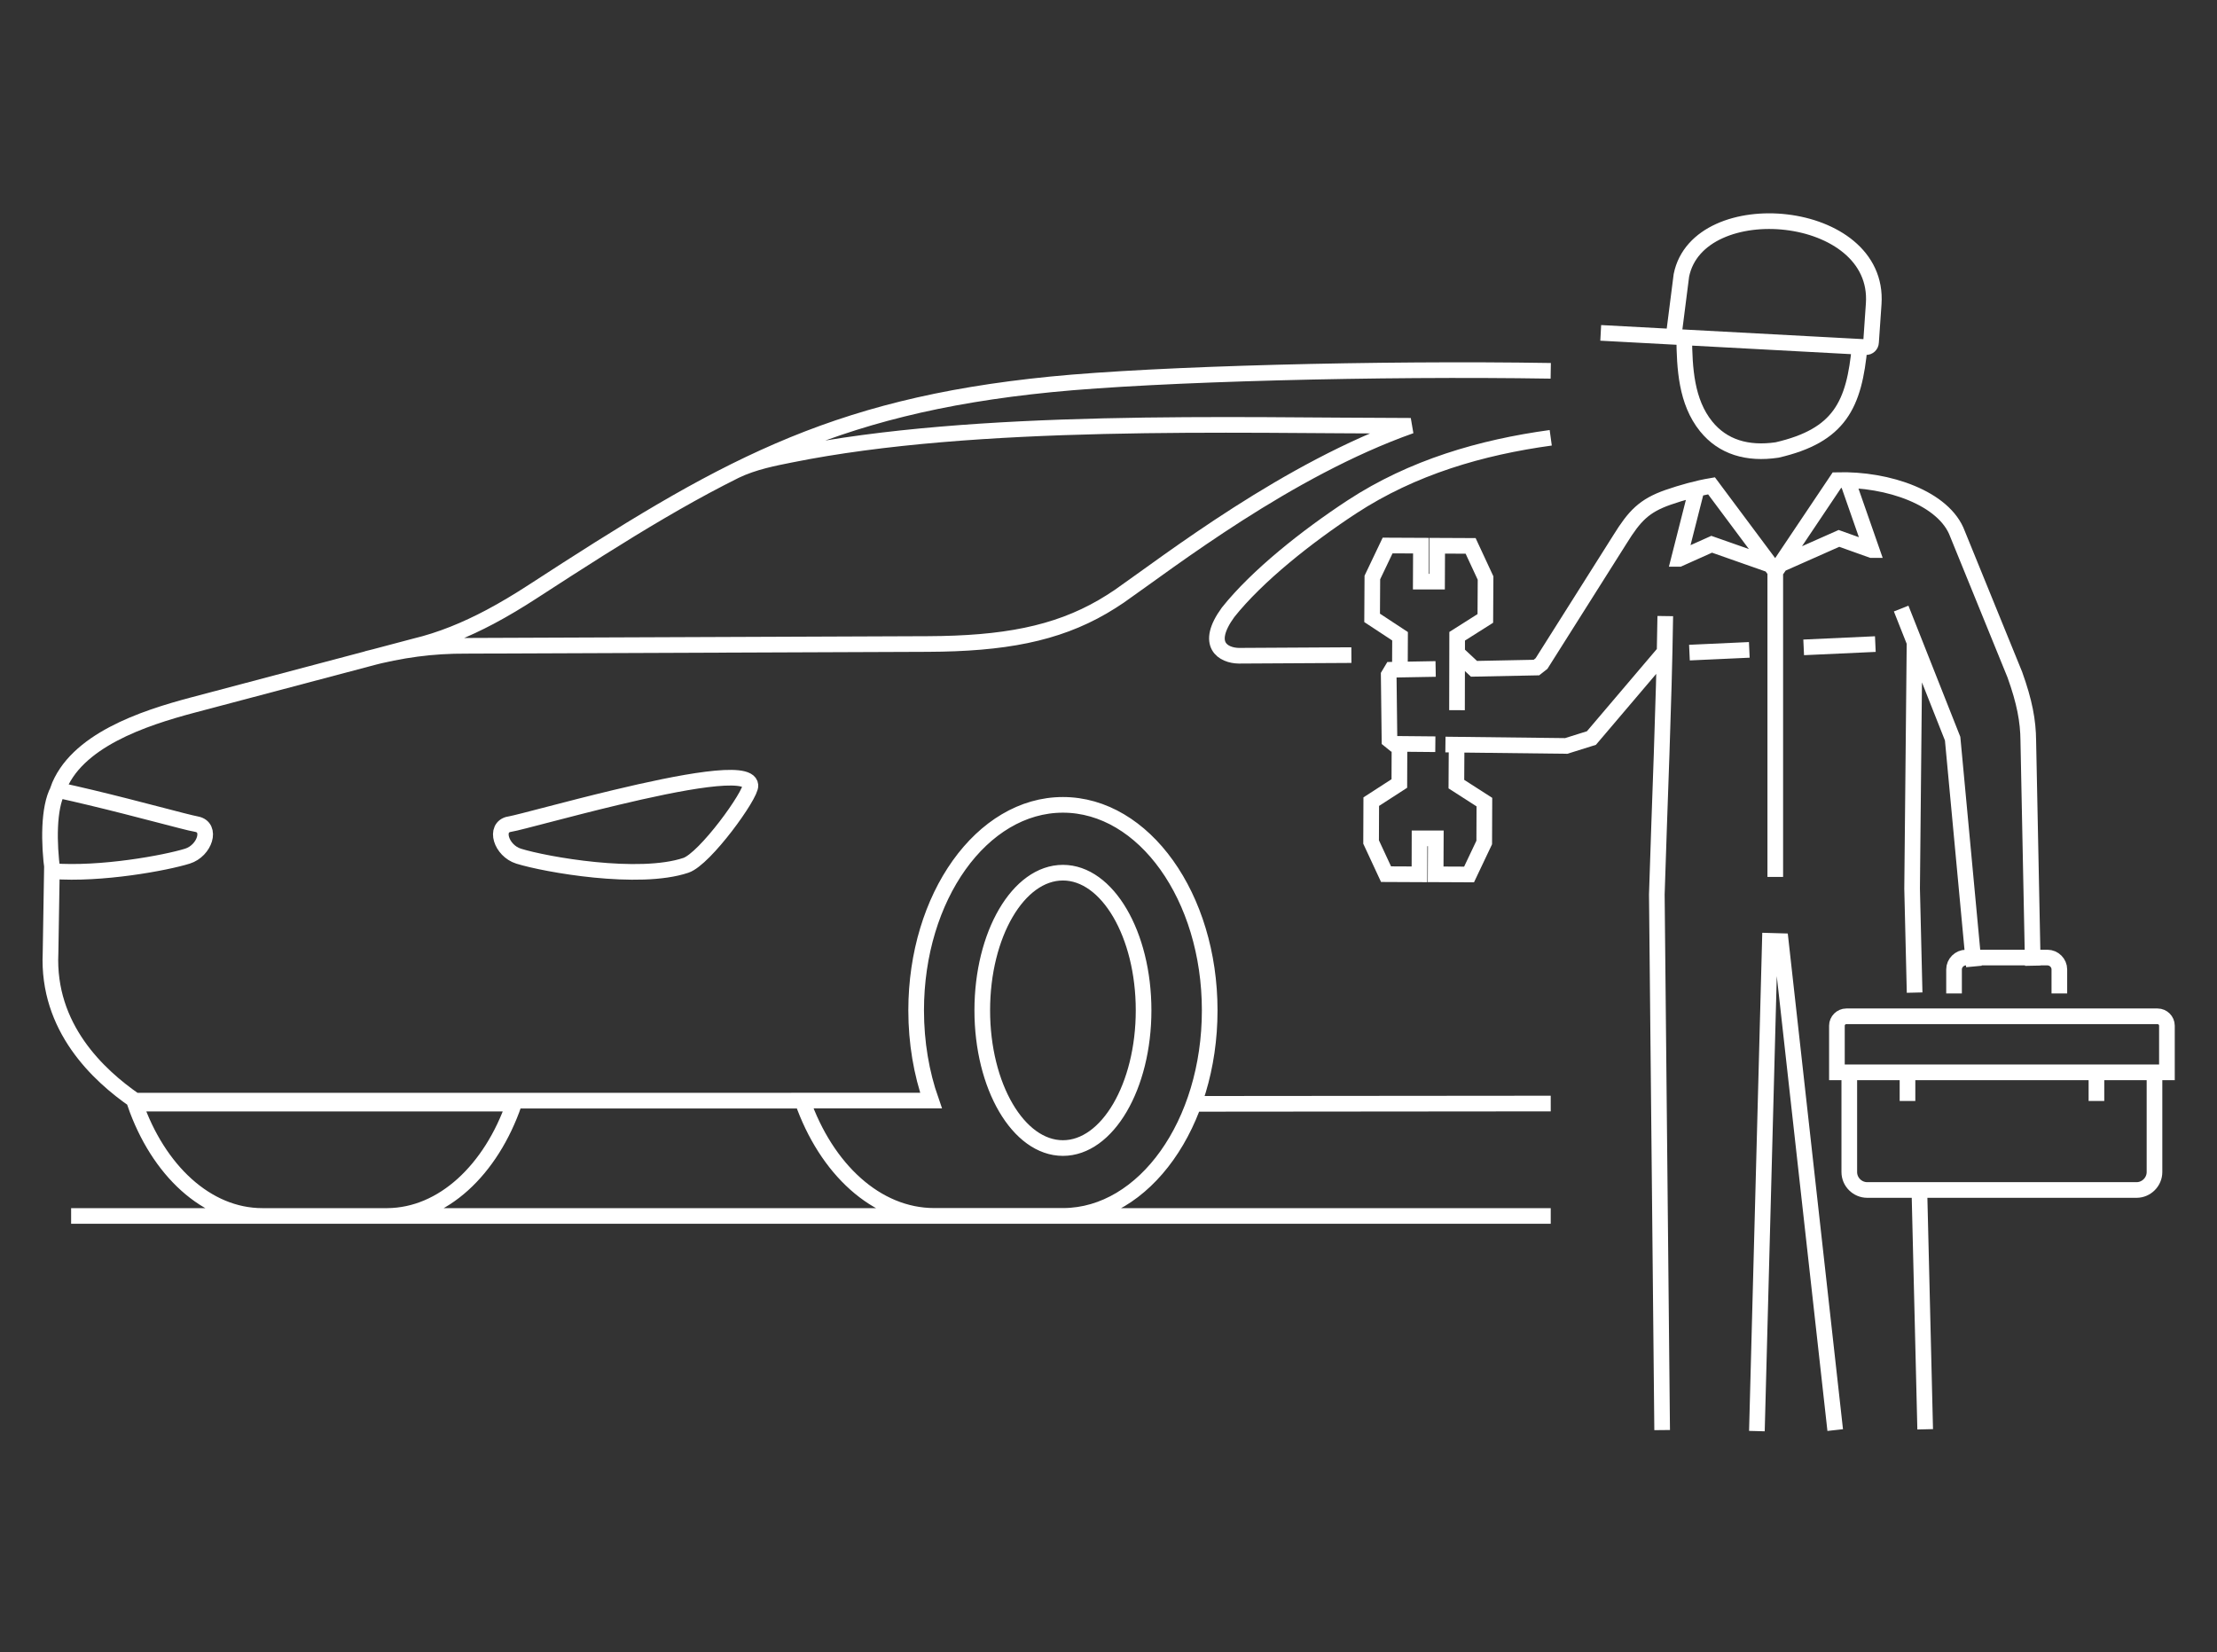
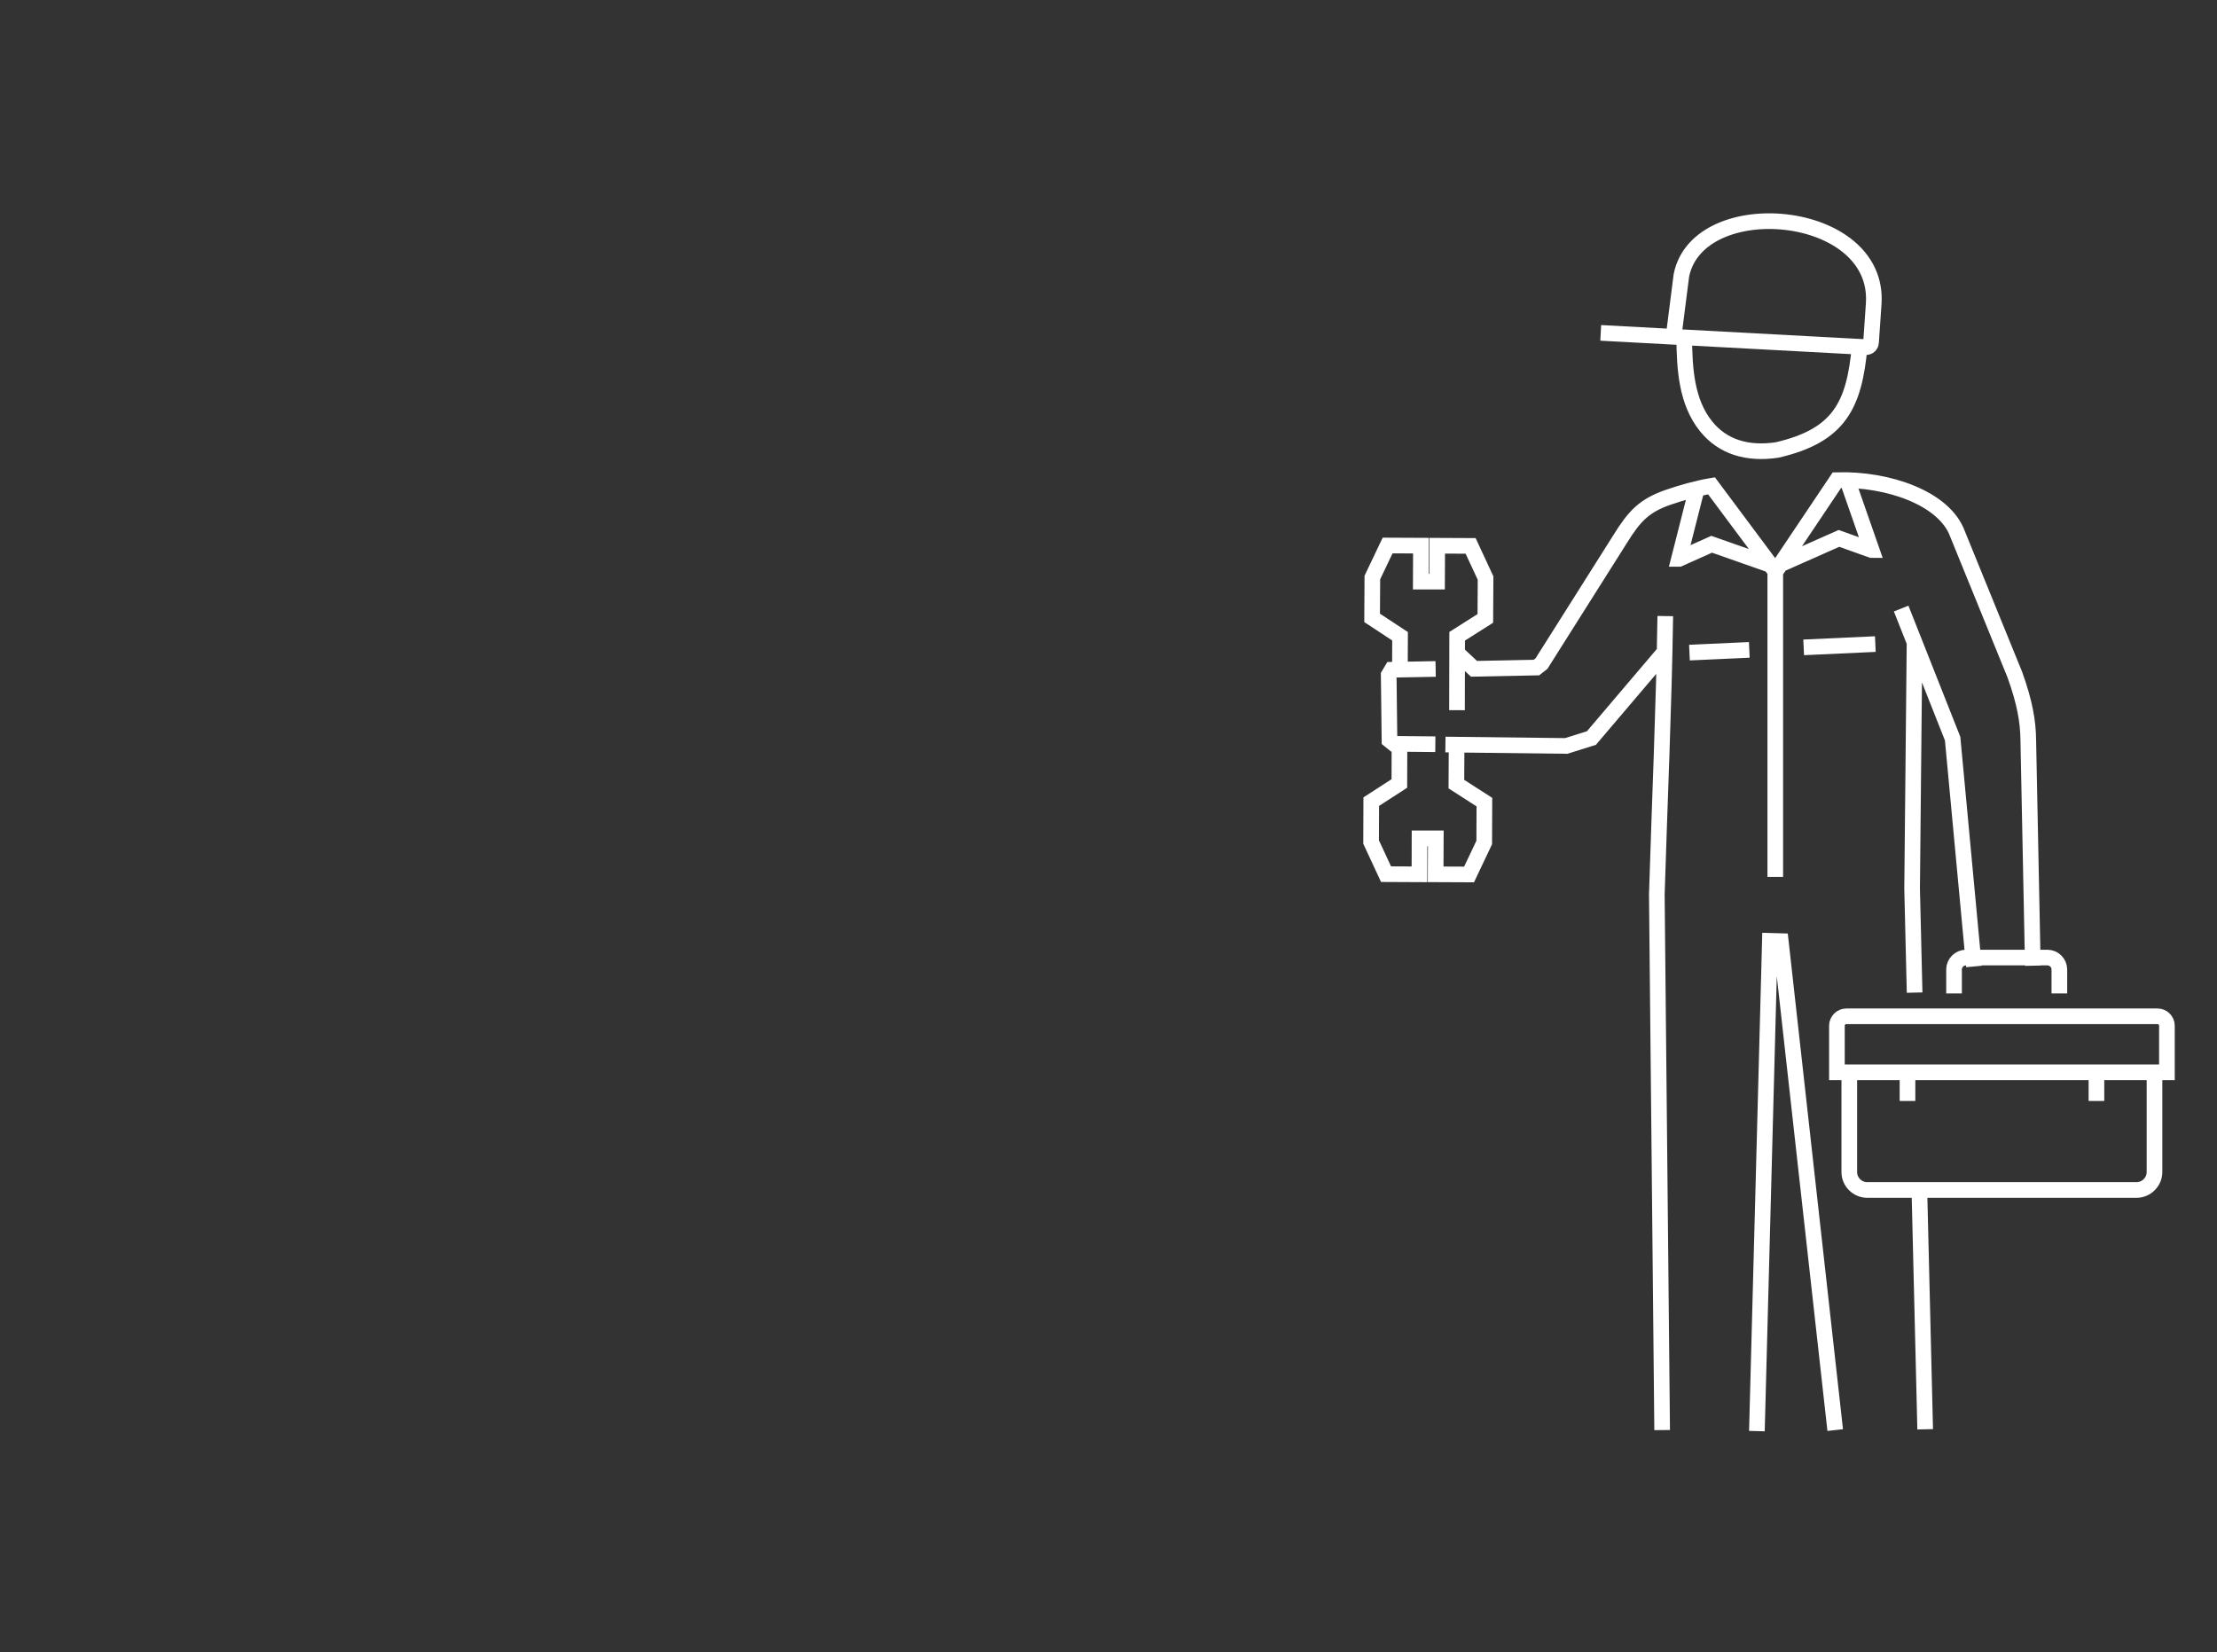
<svg xmlns="http://www.w3.org/2000/svg" id="Layer_2" data-name="Layer 2" viewBox="0 0 283.37 211.21">
  <rect x="0" y="0" width="283.37" height="211.21" fill="#333333" stroke="none" />
  <defs>
    <style>
      .cls-1, .cls-2 {
        fill: none;
      }

      .cls-2 {
        fill-rule: evenodd;
        stroke: #fff;
        stroke-miterlimit: 2.61;
        stroke-width: 2px;
      }
    </style>
  </defs>
  <g id="_レイヤー_2" data-name="レイヤー 2">
    <g>
      <g>
-         <path class="cls-2" d="M25.13,105.35c2,.38,1.06,3.39-1.18,4.09-2.76.86-10.99,2.39-17.24,1.92-.48-3.54-.54-8.09.7-10.37,1.38.3,2.78.63,4.17.96,6.19,1.48,12.03,3.12,13.55,3.41h0ZM9.09,155.43h189.12M65.7,141.07c-2.93,8.46-9.08,14.31-16.19,14.36h-15.97c-7.15,0-13.33-5.86-16.28-14.36h48.44ZM135.86,111.55c5.69,0,10.31,7.88,10.31,17.6s-4.62,17.6-10.31,17.6-10.31-7.88-10.31-17.6,4.61-17.6,10.31-17.6h0ZM135.86,102.88c10.36,0,18.76,11.76,18.76,26.27s-8.35,26.2-18.67,26.27h-16.54c-7.41,0-13.81-6.01-16.86-14.74h16.45c-1.22-3.48-1.9-7.39-1.9-11.53,0-14.51,8.4-26.27,18.76-26.27h0ZM198.21,55.96c-8.89,1.22-17.66,3.76-25.41,8.83-5.79,3.8-12.11,8.81-15.83,13.48-3.04,4.18-.57,5.52,1.37,5.55l14.39-.08M65.11,105.35c-2,.38-1.06,3.39,1.18,4.09,3.44,1.07,15.37,3.19,21.38,1.17,2.44-.82,8.37-9.03,8.25-10.23-.17-2.11-9.02-.4-17.25,1.57-6.19,1.48-12.03,3.12-13.55,3.41h0ZM198.21,47.4c-21.79-.35-50.13.37-63.87,1.73-28.49,2.83-42.37,10.98-66.25,26.49-1.79,1.16-3.61,2.26-5.46,3.24-3.08,1.63-6.26,2.95-9.61,3.75l-28.4,7.52c-6.3,1.67-14.99,4.54-17.24,10.85,1.39.3,2.8.63,4.2.96,6.19,1.48,12.03,3.12,13.55,3.41,2,.38,1.06,3.39-1.18,4.09-2.78.86-11.06,2.4-17.32,1.91l-.17,10.48c-.44,9.51,6.09,15.61,10.8,18.86h85.28M152.69,141.1l45.52-.04M93.91,60.21c2.45-1.19,5.18-1.68,7.1-2.07,23.77-4.8,56.69-3.74,79.31-3.71-15.75,5.58-30.73,17.23-37.26,21.79-.7.47-1.4.92-2.11,1.33-5.99,3.48-12.71,4.73-22.35,4.77l-58.99.23c-4.39-.02-8.32.51-12.73,1.67" />
        <path class="cls-2" d="M213.9,43.13l1.01-7.93c2.15-10.68,25.43-8.67,24.58,3.64l-.34,4.92c-.01.35-.31.63-.66.61l-33.89-1.82M237.7,44.24c-.69,7.5-2.55,11.43-10.56,13.28-3.79.56-6.93-.37-9.07-3.02-2.54-3.15-2.76-7.41-2.8-11.37M236.38,137.07h39v12.75c0,1.25-1.04,2.29-2.29,2.29h-34.43c-1.25,0-2.29-1.03-2.29-2.29v-12.75h0ZM276.97,137.07v-5.97c0-.65-.55-1.19-1.19-1.19h-39.8c-.64,0-1.19.55-1.19,1.19v5.97h42.18ZM263.22,126.99v-3.07c0-.84-.7-1.52-1.53-1.52h-10.4c-.83,0-1.53.69-1.53,1.52v3.07M243.81,137.07v3.66M267.96,137.07v3.66M178.93,85.53l.02-4.2-3.57-2.35.03-5.16,1.95-4.09,4.26.02-.02,4.6h2.08s.02-4.59.02-4.59l4.27.02,1.91,4.11-.03,5.16-3.6,2.28-.02,9.45M186.18,95.09l-.03,5.14,3.58,2.3-.02,5.16-1.94,4.09-4.27-.02.02-4.6h-2.08s-.01,4.6-.01,4.6l-4.27-.02-1.91-4.11.02-5.16,3.59-2.32.02-5.19M212.85,78.75c-.17,11.61-.72,23.79-1.08,35.59l.68,68.46M243,77.79l6.58,16.63,2.72,29.12M244.72,126.88l-.32-13.29.31-31.49M246.07,182.7l-.74-30.52M186.24,83.47l2.16,2.02,7.98-.16.65-.51,10.03-15.88c1.86-3,3.09-4.3,6.15-5.37,1.73-.6,3.76-1.17,5.55-1.47l7.71,10.34.92-.04,7.4-11.03c6.57-.19,13.75,2.33,15.41,6.87l7.33,18c1.25,3.48,1.7,5.92,1.72,8.44l.58,28.76M183.46,95.13l-5.29-.05-.57-.46-.1-8.34.4-.67,5.6-.1M212.7,83.41l-9.29,10.93-3.22,1.01-15.44-.18M234.57,182.8l-6.96-62.5-1.39-.04-1.66,62.67M226.91,112.09v-39.66M216.89,62.43l-2.29,9.01h.01s4.17-1.87,4.17-1.87l8.14,2.86M236.16,61.52l3.07,8.79h-.01s-4.17-1.49-4.17-1.49l-8.14,3.61M230.54,82.75l9.16-.42M215.94,83.42l7.65-.35" />
      </g>
      <rect class="cls-1" width="283.37" height="211.21" />
    </g>
  </g>
</svg>